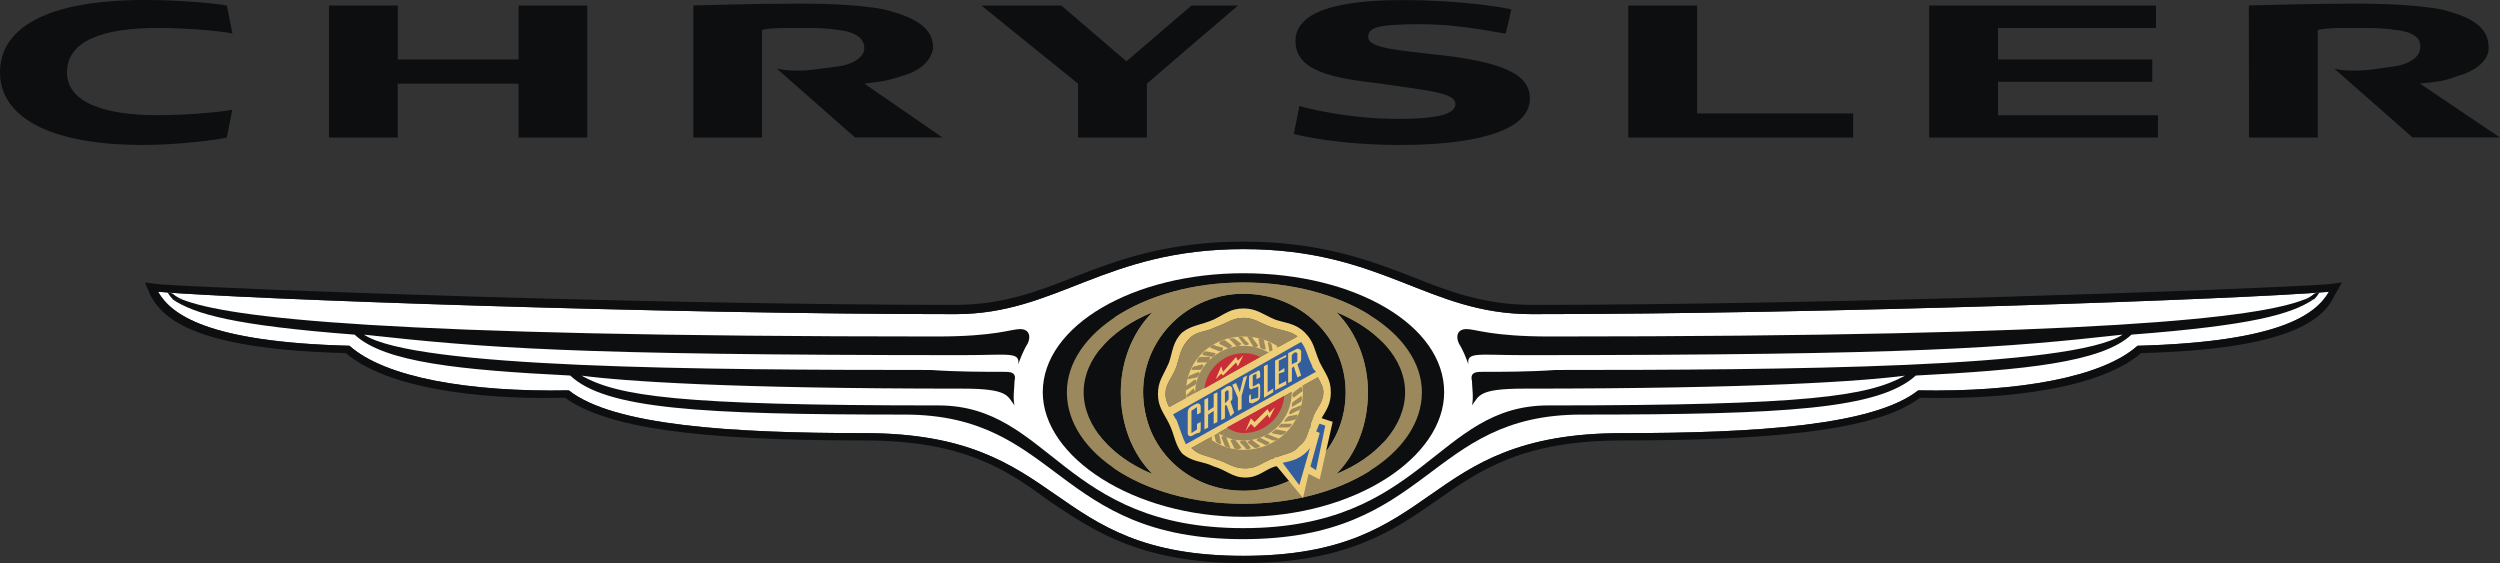
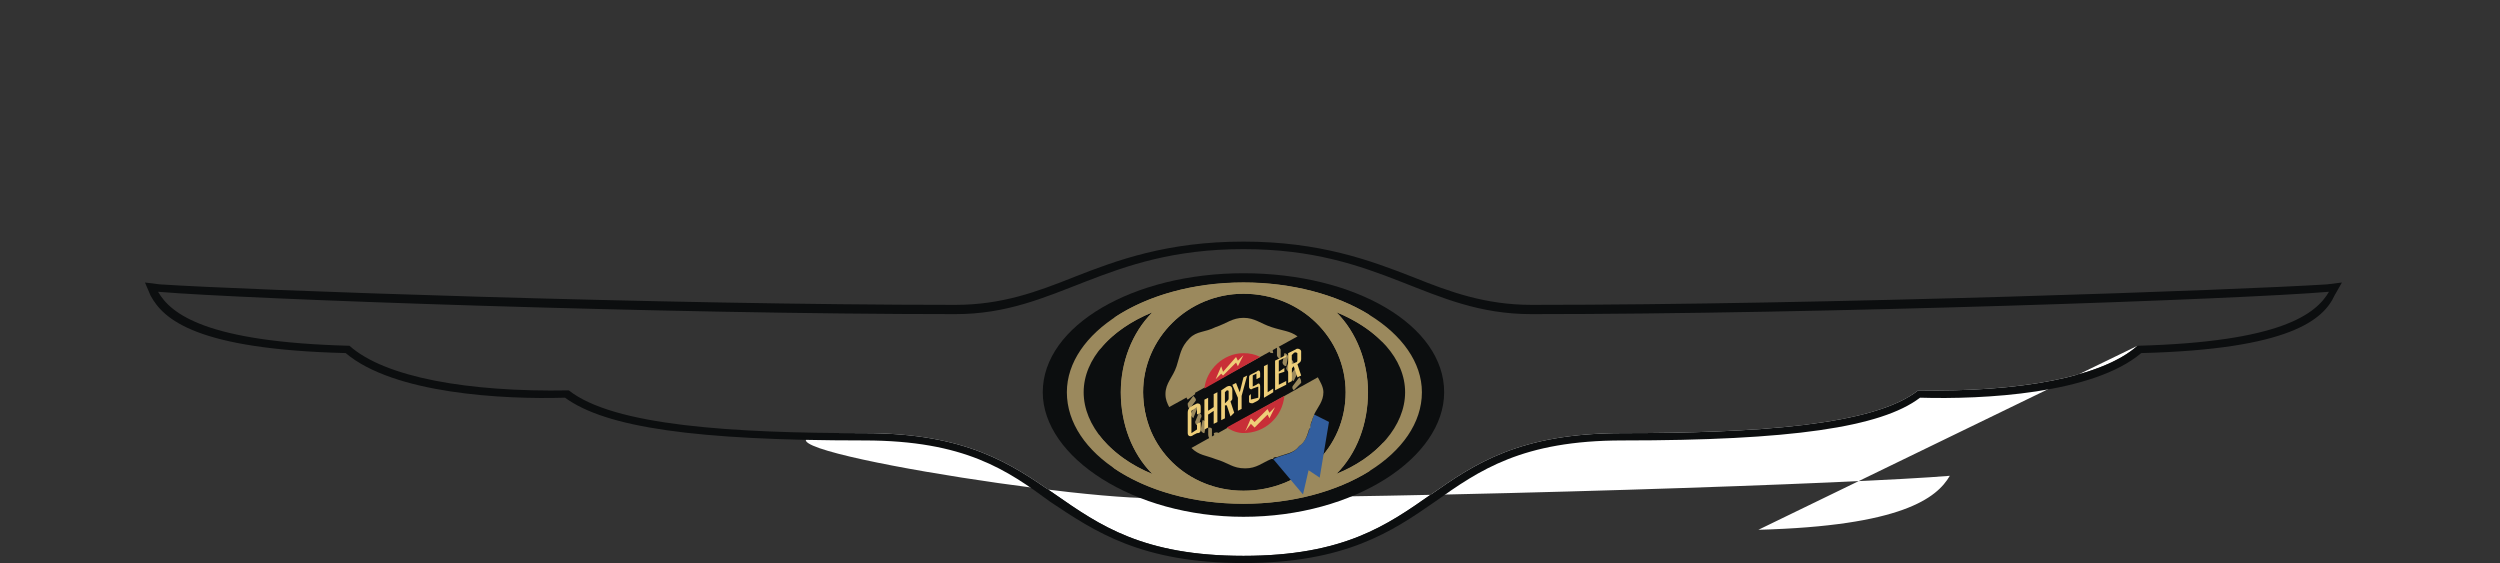
<svg xmlns="http://www.w3.org/2000/svg" version="1.1" id="Camada_1" x="0" y="0" viewBox="0 0 2426.5 546.6" style="enable-background:new 0 0 2426.5 546.6" xml:space="preserve">
  <rect x="0" y="0" width="2426.5" height="546.6" fill="#333333" stroke="none" />
  <style>.st1,.st2,.st4,.st5{fill-rule:evenodd;clip-rule:evenodd;fill:#0c0e0f}.st2,.st4,.st5{fill:#9b895d}.st4,.st5{fill:#325e9e}.st5{fill:#eece79}</style>
-   <path d="M2074.7 335.6c-34.3 30.6-115.5 45.1-212.9 43.3-43.3 34.3-158.8 41.5-286.9 41.5-200.2 0-173.2 119.1-368 119.1s-169.6-119.1-368-119.1c-128.1 0-243.5-7.2-286.8-41.5-97.4 1.8-178.6-12.6-212.9-43.3-138.9-3.6-173.2-30.7-185.8-52.4 84.8 7.2 492.5 21.7 773.9 21.7 99.2 0 144.3-63.1 279.6-63.1s178.6 63.1 279.6 63.1c281.4 0 689.1-14.4 774-21.7-12.6 21.7-46.9 48.7-185.8 52.4z" style="fill-rule:evenodd;clip-rule:evenodd;fill:#fff" />
+   <path d="M2074.7 335.6c-34.3 30.6-115.5 45.1-212.9 43.3-43.3 34.3-158.8 41.5-286.9 41.5-200.2 0-173.2 119.1-368 119.1s-169.6-119.1-368-119.1s178.6 63.1 279.6 63.1c281.4 0 689.1-14.4 774-21.7-12.6 21.7-46.9 48.7-185.8 52.4z" style="fill-rule:evenodd;clip-rule:evenodd;fill:#fff" />
  <path class="st1" d="M1206.9 265.2c-106.4 0-194.8 50.5-194.8 115.5 0 63.1 88.4 120.9 194.8 120.9 108.2 0 194.8-57.7 194.8-120.9.1-65-86.5-115.5-194.8-115.5z" />
  <path class="st2" d="M1380.1 380.7c0 59.5-77.6 108.2-173.2 108.2s-171.4-48.7-171.4-108.2c0-57.7 75.8-106.4 171.4-106.4 95.7-.1 173.2 48.6 173.2 106.4zm-173.2-95.6c-54.1 0-97.4 43.3-97.4 95.6 0 54.1 43.3 95.6 97.4 95.6 55.9 0 99.2-41.5 99.2-95.6 0-52.3-43.2-95.6-99.2-95.6zm90.2 18c19.9 19.8 30.7 48.7 30.7 77.6 0 30.7-10.8 59.5-30.7 79.4 39.7-16.2 66.7-46.9 66.7-79.4s-27-61.4-66.7-77.6zm-209.2 77.6c0-28.9 10.8-57.7 30.7-77.6-39.7 16.2-66.8 45.1-66.8 77.6s27.1 63.1 66.8 79.4c-19.9-19.9-30.7-48.8-30.7-79.4z" />
  <path class="st2" d="M1343.1 429.1c-3.6 9.9-8.3 19.4-14.1 28.3-31.3 19.5-74.5 31.6-122.1 31.6-50 0-94.6-13.3-125.7-34.5-6.3-10.2-11.2-21.1-14.7-32.6 11.8 15.8 29.9 29.2 52 38.2-19.8-19.9-30.7-48.7-30.7-79.4 0-28.9 10.8-57.7 30.7-77.6-21.4 8.7-39.1 21.2-50.9 35.8 3.6-11 8.4-21.3 14.4-31 31.1-20.6 75.3-33.8 124.9-33.8 47.2 0 90.1 11.9 121.3 30.9 5.5 8.5 10.2 17.6 13.8 27.1-11.5-11.8-26.9-21.8-45-29.2 19.9 19.8 30.7 48.7 30.7 77.6 0 30.7-10.8 59.5-30.7 79.4 18.7-7.4 34.5-18.2 46.1-30.8zm-136.2-144c-54.1 0-97.4 43.3-97.4 95.6 0 54.1 43.3 95.6 97.4 95.6 55.9 0 99.2-41.5 99.2-95.6 0-52.3-43.2-95.6-99.2-95.6z" />
  <path d="M1117.1 418.4c-5-11.3-7.6-23.6-7.6-36v-.9c.1 12.8 2.7 25.3 7.6 36.9z" style="fill-rule:evenodd;clip-rule:evenodd;fill:#d0b26f" />
  <path class="st4" d="M1235.8 445.6c1.8 0-1.8 0 0 0 10.8-5.4 18-3.6 25.3-12.6 9-7.2 9-16.2 12.6-25.3 0-1.8 1.8-3.6 1.8-5.4l14.4 7.2-9 54.1-10.8-7.2-5.4 23.5-28.9-34.3z" />
  <path class="st2" d="M1134.8 395.1c-1.8-3.6-3.6-7.2-3.6-12.6 0-10.8 7.2-16.2 10.8-27.1s3.6-18 12.6-27.1c7.2-7.2 14.4-5.4 25.3-10.8 10.8-3.6 16.2-9 27.1-9 10.8 0 16.2 5.4 27.1 9 10.8 3.6 18 3.6 25.3 9l-124.6 68.6zm73.9 59.5c-12.6 0-16.2-5.4-28.9-9-9-3.6-16.2-3.6-23.4-10.8l122.7-68.6c1.8 3.6 5.4 9 5.4 14.4 0 9-5.4 14.4-9 21.7 0 1.8-1.8 3.6-1.8 5.4-1.8 3.6-1.8 5.4-1.8 7.2-1.8 1.8-1.8 3.6-1.8 3.6-1.8 5.4-3.6 10.8-9 14.4-5.4 7.2-12.6 7.2-21.7 10.8-1.8 0-3.6 0-3.6 1.8h-1.8c-9 3.7-14.4 9.1-25.3 9.1z" />
-   <path class="st5" d="M1253.8 380.7c0 25.3-19.8 46.9-46.9 46.9-25.3 0-46.9-21.7-46.9-46.9 0-23.5 21.6-45.1 46.9-45.1 27.1 0 46.9 21.6 46.9 45.1zm-46.9-54.1c-30.7 0-55.9 23.4-55.9 54.1s25.3 55.9 55.9 55.9c32.5 0 57.7-25.3 57.7-55.9s-25.2-54.1-57.7-54.1z" />
  <path class="st2" d="M1201.5 326.6c1.8 0 5.4 0 5.4 1.8l5.4 5.4c-1.8 1.8-3.6 1.8-5.4 0l-5.4-7.2zm-9 1.8h5.4l7.2 5.4c-1.8 1.8-5.4 3.6-5.4 1.8l-7.2-7.2zm-9 5.4c0-3.6 3.6-3.6 5.4-3.6l7.2 5.4c-1.8 1.8-3.6 3.6-5.4 1.8l-7.2-3.6zm-9 3.6c0-1.8 3.6-3.6 5.4-1.8l7.2 1.8c0 3.6-1.8 3.6-3.6 3.6l-9-3.6zm-7.3 7.2c0-3.6 3.6-3.6 3.6-3.6l9 1.8c-.1 1.9-1.7 3.5-3.6 3.6l-9-1.8zm-5.4 7.2c0-3.6 1.8-5.4 3.6-5.4h9c0 3.6-1.8 5.4-3.6 5.4h-9zm-5.4 7.2c0-1.8 1.8-3.6 3.6-3.6l7.2-1.8c1.8 1.8 0 3.6-1.8 5.4h-9zm-3.6 9.1c0-1.8 1.8-3.6 1.8-3.6l9-3.6c1.8 1.8 0 3.6-1.8 5.4l-9 1.8zm-1.8 10.8c0-3.6 0-5.4 1.8-5.4l7.2-5.4c1.8 1.8 1.8 3.6 0 5.4l-9 5.4zm1.8 9c-1.8-1.8-1.8-5.4 0-5.4l5.4-5.4c1.8 1.8 1.8 3.6 1.8 5.4l-7.2 5.4zm1.8 9c-1.8-1.8-1.8-3.6-1.8-5.4l5.4-7.2c1.8 1.8 3.6 3.6 1.8 5.4l-5.4 7.2zm3.6 9c-1.8-1.8-3.6-3.6-1.8-5.4l3.6-7.2c1.8 0 3.6 3.6 1.8 3.6l-3.6 9zm5.4 7.2c-3.6 0-3.6-3.6-3.6-3.6l3.6-9c1.8 0 3.6 3.6 1.8 5.4l-1.8 7.2zm5.4 7.3c-1.8 0-3.6-1.8-3.6-3.6l1.8-9c1.8 0 3.6 1.8 3.6 3.6l-1.8 9zm7.3 7.2c-1.8 0-3.6-3.6-3.6-5.4V415c1.8 0 3.6 0 3.6 1.8v10.8zm9 3.6c-1.8 0-5.4-1.8-5.4-3.6l-1.8-7.2c3.6-1.8 5.4 0 5.4 1.8l1.8 9zm9 3.6c-1.8 0-5.4-1.8-5.4-1.8l-3.6-9c3.6-1.8 5.4 0 5.4 1.8l3.6 9zm10.8 0c-3.6 1.8-5.4 1.8-7.2 0l-3.6-7.2c1.8-1.8 3.6-1.8 5.4 0l5.4 7.2zm9.1 0c-1.8 1.8-5.4 1.8-5.4 0l-5.4-5.4c0-1.8 3.6-1.8 5.4-1.8l5.4 7.2zm9-1.8c-1.8 1.8-3.6 1.8-5.4 1.8l-7.2-5.4c1.8-1.8 3.6-3.6 5.4-1.8l7.2 5.4zm9-3.6c0 1.8-3.6 3.6-5.4 1.8l-7.2-3.6c0-1.8 3.6-3.6 5.4-1.8l7.2 3.6zm9-3.6c-1.8 1.8-3.6 1.8-5.4 1.8l-9-3.6c1.8-1.8 3.6-3.6 5.4-1.8l9 3.6zm7.2-7.2c0 1.8-3.6 3.6-5.4 3.6l-9-1.8c1.8-1.8 3.6-3.6 5.4-3.6l9 1.8zm5.4-7.3c0 1.8-1.8 3.6-3.6 3.6h-9c0-1.8 1.8-3.6 3.6-3.6h9zm5.5-9c0 3.6-1.8 5.4-3.6 5.4l-9 1.8c0-1.8 1.8-3.6 3.6-5.4l9-1.8zm3.6-9c0 3.6-1.8 5.4-3.6 5.4l-7.2 3.6c-1.8-1.8 0-3.6 1.8-5.4l9-3.6zm0-9c1.8 1.8 0 5.4 0 5.4l-9 5.4c0-1.8 0-5.4 1.8-5.4l7.2-5.4zm0-9.1c1.8 1.8 1.8 5.4 0 5.4l-7.2 5.4c-1.8-1.8-1.8-3.6 0-5.4l7.2-5.4zm-1.8-9c1.8 1.8 1.8 3.6 1.8 5.4l-7.2 7.2c-1.8-1.8-1.8-3.6 0-5.4l5.4-7.2zm-3.7-9c1.8 1.8 3.6 3.6 1.8 5.4l-3.6 7.2c-1.8 0-3.6-3.6-3.6-5.4l5.4-7.2zm-5.4-9c3.6 1.8 3.6 3.6 3.6 5.4l-3.6 9c-1.8-1.8-3.6-3.6-3.6-5.4l3.6-9zm-5.4-5.4c1.8 0 3.6 1.8 3.6 3.6l-1.8 9c-1.9-.1-3.5-1.7-3.6-3.6l1.8-9zm-7.2-7.2c1.8 0 3.6 3.6 3.6 3.6v9c-1.8 0-3.6-1.8-3.6-3.6v-9zm-9-3.7c1.8 0 3.6 1.8 3.6 1.8l1.8 9c-1.8 0-3.6 0-3.6-1.8l-1.8-9zm-9-3.5c1.8 0 3.6 0 5.4 1.8l1.8 9c-1.8 0-3.6 0-5.4-1.8l-1.8-9zm-10.9-1.8c1.8 0 5.4 0 5.4 1.8l5.4 7.2c-1.8 1.8-5.4 1.8-5.4 0l-5.4-9z" />
-   <path class="st5" d="M1282.7 405.9c5.4-9 9-14.4 9-25.3 0-12.6-5.4-18-10.8-28.9-5.4-12.6-5.4-19.9-14.4-28.9s-18.1-9-28.9-12.6c-12.6-5.4-18-10.8-30.7-10.8-12.6 0-18 5.4-28.9 10.8-12.6 5.4-21.6 5.4-30.7 12.6-9 9-9 18-12.6 28.9-5.4 12.6-10.8 18-10.8 30.6 0 12.6 5.4 18.1 10.8 28.9 5.4 10.8 5.4 19.8 12.6 28.9 10.8 9 19.8 7.2 30.7 12.6 12.6 3.6 18 10.8 30.7 10.8s18.1-7.2 28.9-10.8h1.8l25.3 30.6 5.4-23.4 10.8 5.4 12.6-55.9-10.8-3.5zm-147.9-10.8c-1.8-3.6-3.6-7.2-3.6-12.6 0-10.8 7.2-16.2 10.8-27.1s3.6-18 12.6-27.1c7.2-7.2 14.4-5.4 25.3-10.8 10.8-3.6 16.2-9 27.1-9 10.8 0 16.2 5.4 27.1 9 10.8 3.6 18 3.6 25.3 9l-124.6 68.6zm73.9 59.5c-12.6 0-16.2-5.4-28.9-9-9-3.6-16.2-3.6-23.4-10.8l122.7-68.6c1.8 3.6 5.4 9 5.4 14.4 0 9-5.4 14.4-9 21.7 0 1.8-1.8 3.6-1.8 5.4-1.8 3.6-1.8 5.4-1.8 7.2-1.8 1.8-1.8 3.6-1.8 3.6-1.8 5.4-3.6 10.8-9 14.4-5.4 7.2-12.6 7.2-21.7 10.8-1.8 0-3.6 0-3.6 1.8h-1.8c-9 3.7-14.4 9.1-25.3 9.1zm52.4 16.3-16.2-21.7c9-1.8 16.2-3.6 23.5-10.8 1.8-1.8 3.6-3.6 3.6-5.4l-10.9 37.9zm16.2-14.5-5.4-3.6 9-32.5-3.6-1.8c1.8-1.8 1.8-5.4 3.6-7.2l5.4 1.8-9 43.3z" />
  <path d="M1206.9 342.8c-19.8 0-36.1 16.3-37.9 34.3l54.1-30.7c-5-2.5-10.6-3.7-16.2-3.6zm-16.2 72.1c5.4 3.6 10.8 5.4 16.2 5.4 20.6.2 37.9-15.5 39.7-36.1l-55.9 30.7z" style="fill-rule:evenodd;clip-rule:evenodd;fill:#c82e37" />
-   <path class="st4" d="M1151 431.2c-3.6-7.2-5.4-14.4-9-23.5-1.8-1.8-1.8-3.6-3.6-5.4l124.5-70.4c5.4 7.2 5.4 12.6 10.8 23.5 0 1.8 1.8 3.6 3.6 5.4L1151 431.2z" />
  <path class="st5" d="m1179.9 368.1 5.4-12.6 1.8 5.4 12.6-14.4 1.8 3.6 5.4-5.4-5.4 10.8-1.8-3.6-12.6 12.6-1.8-1.8-5.4 5.4zm28.8 50.5 5.4-12.6 3.6 3.6 12.6-12.6 1.8 3.6 5.4-5.4-5.4 10.8-1.8-3.6-12.6 12.6-3.6-3.6-5.4 7.2zm-39.7-30.7 3.6-1.8v12.6l5.4-3.6v-12.6l3.6-1.8v28.9l-3.6 1.8v-12.6l-5.4 3.6V415l-3.6 1.8v-28.9zm19.9 3.6v-10.8l1.8-1.8c1.8 0 1.8 0 1.8 1.8v5.4c0 1.8 0 1.8-1.8 3.6l-1.8 1.8zm5.4-1.8c1.8-1.8 1.8-1.8 1.8-3.6v-7.2c0-3.6-1.8-5.4-5.4-3.6l-5.4 3.6v28.9l3.6-1.8v-12.6h1.8l3.6 10.8 3.6-3.6-3.6-10.9zm7.2-3.6-5.4-12.6 3.6-1.8 3.6 9 3.6-14.4 3.6-1.8-5.4 19.8v12.6l-3.6 1.8v-12.6zm14.4-9c-1.8 1.8-3.6 0-3.6-1.8V368c0-3.6 0-3.6 3.6-5.4l3.6-1.8c1.8-1.8 3.6-1.8 3.6 1.8v3.6l-3.6 1.8v-5.4l-3.6 1.8v10.8l3.6-1.8c1.8-1.8 3.6-1.8 3.6 1.8v7.2c0 3.6 0 5.4-3.6 7.2l-3.6 1.8c-1.8 0-3.6 0-3.6-1.8v-5.4l1.8-1.8v5.4l7.2-1.8v-10.8l-5.4 1.9zm10.9-21.7 3.6-1.8v27.1l5.4-3.6v3.6l-9 5.4v-30.7zm10.8-5.4 10.8-5.4v1.8l-7.2 3.6v10.8l5.4-3.6v3.6l-5.4 1.8v10.8l7.2-3.6v3.6l-10.8 5.4V350zm16.2 3.6v-9l1.8-1.8c1.8-1.8 3.6 0 3.6 0v7.2c0 1.8-1.8 1.8-1.8 1.8l-3.6 1.8zm5.5 0c1.8-1.8 3.6-1.8 3.6-5.4V341c0-1.8-3.6-3.6-5.4-1.8l-7.2 3.6v28.9l3.6-1.8v-12.6l1.8-1.8 3.6 10.8 3.6-1.8-3.6-10.9zm-97.5 48.7v-7.2l-5.4 3.6v21.7l5.4-3.6v-5.4l3.6-1.8v5.4c0 3.6 0 5.4-3.6 5.4l-3.6 1.8c-1.8 1.8-5.4 1.8-5.4-1.8v-19.8c0-3.6 1.8-5.4 5.4-7.2l3.6-1.8c1.8 0 3.6 0 3.6 3.6v5.4l-3.6 1.7z" />
  <path class="st1" d="M2258.7 276c-83 5.4-487.1 19.9-772.1 19.9-45.1 0-79.4-12.6-115.5-27.1-41.5-16.2-90.2-34.3-164.2-34.3s-122.7 18-164.2 34.3c-36.1 14.4-70.3 27.1-115.5 27.1-285 0-689.1-14.4-772.1-19.9l-14.4-1.8 5.4 12.6c12.6 23.5 45.1 52.3 189.4 55.9 46.9 39.7 153.4 45.1 212.9 43.3 39.7 28.9 126.3 41.5 290.5 41.5 97.4 0 138.9 28.9 180.4 59.5 43.3 28.9 88.4 59.5 187.6 59.5 99.2 0 144.3-30.7 185.8-59.5 43.3-30.7 84.8-59.5 182.2-59.5 162.4 0 250.8-12.6 288.7-41.5 61.3 1.8 167.8-3.6 214.7-43.3 144.3-3.6 176.8-32.5 187.6-55.9l7.2-12.6-14.4 1.8zm-184 59.6c-34.3 30.6-115.5 45.1-212.9 43.3-43.3 34.3-158.8 41.5-286.9 41.5-200.2 0-173.2 119.1-368 119.1s-169.6-119.1-368-119.1c-128.1 0-243.5-7.2-286.8-41.5-97.4 1.8-178.6-12.6-212.9-43.3-138.9-3.6-173.2-30.7-185.8-52.4 84.8 7.2 492.5 21.7 773.9 21.7 99.2 0 144.3-63.1 279.6-63.1s178.6 63.1 279.6 63.1c281.4 0 689.1-14.4 774-21.7-12.6 21.7-46.9 48.7-185.8 52.4z" />
-   <path class="st1" d="m2246.1 285.1 5.4-1.8s-1.8 3.6-5.4 7.2h-9c5.4-1.8 9-5.4 9-5.4zM2237.1 290.5c-45.1 18-196.6 36.1-732.5 36.1-57.7 0-72.1-7.2-81.2-7.2-9 0-10.8 7.2-7.2 14.4 3.6 5.4 7.2 14.4 9 19.9-1.8-12.6 9-9 54.1-9 382.5 0 465.4-7.2 580.9-19.9-48.7 32.5-328.3 34.3-550.3 34.3-25.3 1.8-52.3 1.8-72.2 1.8-7.2 0-10.8 1.8-9 9 0 5.4 1.8 16.2 0 23.5 7.2-9 5.4-16.2 50.5-16.2 227.3 0 328.3-7.2 369.8-12.6-36.1 19.8-92 28.9-346.4 28.9-108.2 0-120.9 119.1-295.9 119.1s-187.6-119.1-295.9-119.1c-254.4 0-310.3-9-346.4-28.9 41.5 5.4 142.5 12.6 369.8 12.6 45.1 0 43.3 7.2 50.5 16.2-1.8-7.2 0-18.1 0-23.5 1.8-7.2-1.8-9-9-9-19.8 0-46.9 0-72.2-1.8-221.9 0-501.5-1.8-550.2-34.3 115.5 12.6 198.5 19.9 580.9 19.9 45.1 0 55.9-3.6 54.1 9 1.8-5.4 5.4-14.4 9-19.9 3.6-7.2 1.8-14.4-7.2-14.4s-23.5 7.2-81.2 7.2c-537.6 0-687.3-18.1-732.5-36.1h-9c21.6 14.4 59.5 25.3 176.8 34.3 28.9 27.1 102.8 34.3 209.3 39.7 34.3 32.5 126.3 37.9 324.7 37.9 149.7 0 146.1 120.9 328.3 120.9 182.2 0 178.6-120.9 328.3-120.9 198.5 0 288.7-5.4 324.7-37.9 104.6-5.4 180.4-12.6 209.3-39.7 117.3-9 155.1-19.8 176.8-34.3h-8.5zM167.8 285.1l-5.4-1.8s1.8 3.6 5.4 7.2h9c-5.4-1.8-9-5.4-9-5.4zm1412.6-151.6h218.3v-23.4h-151.5V5.4h-66.8v128.1zM319.3 5.4v128.1H386V81.2h117.3v52.3H570V5.4h-66.7v52.3H386.1V5.4h-66.8zm837.1 0-63.1 54.1-63.1-54.1h-77.6l93.8 75.8v52.3h66.8V81.2c1.8-1.8 88.4-75.8 88.4-75.8h-45.2zm716.2 128.1h221.9v-21.6h-155.2V79.4H2089V57.7h-149.7V27.1h153.3V5.4h-220.1v128.1h.1zm-615.2-93.8c0 28.9 34.3 36.1 83 41.5 48.7 7.2 72.2 9 72.2 19.8 0 9-14.4 14.4-55.9 14.4-48.7 0-90.2-10.8-95.6-12.6 0 1.8-5.4 27.1-5.4 27.1 5.4 1.8 45.1 10.8 102.9 10.8 64.9 0 126.3-10.8 126.3-45.1 0-23.4-25.3-36.1-97.4-43.3-28.9-3.6-59.5-5.4-59.5-16.2 0-9 7.2-12.6 50.5-12.6 41.5 0 77.6 9 83 9l5.4-23.4c-7.2-1.8-48.7-9-104.6-9-45.3-.1-104.9 5.3-104.9 39.6zM0 70.4c0 41.5 45.1 70.3 138.9 70.3 36.1 0 74-5.4 81.2-7.2l5.4-27.1c-7.2 1.8-39.7 5.4-72.2 5.4C101 111.9 65 99.2 65 70.4c0-30.7 34.3-43.3 88.4-43.3 30.7 0 65 3.6 72.2 5.4l-5.4-27.1c-9-1.8-43.3-5.4-79.4-5.4C45.1 0 0 27.1 0 70.4zm672.9 63.1h66.7V28.9c9-1.8 19.8-1.8 34.3-1.8 16.2 0 28.9 0 37.9 1.8 19.8 1.8 27.1 9 27.1 18 0 7.2-9 16.2-28.9 18-14.4 1.8-23.4 3.6-34.3 3.6-7.2 0-12.6 0-21.6-1.8l75.8 66.7h84.8l-75.8-52.3c14.4-1.8 19.8-1.8 36.1-7.2 19.8-5.4 28.9-16.2 30.7-27.1 0-16.2-10.8-28.9-48.7-37.9-19.8-3.6-46.9-5.4-81.2-5.4-48.7 0-97.4 1.8-102.8 1.8l-.1 128.2zm1510 0h66.7V28.9c10.8-1.8 19.9-1.8 36.1-1.8 16.2 0 27.1 0 37.9 1.8 19.9 1.8 27.1 9 25.3 18 0 7.2-9 16.2-28.9 18-12.6 1.8-21.7 3.6-34.3 3.6-7.2 0-12.6 0-19.9-1.8l75.8 66.7h84.8l-77.6-52.3c16.2-1.8 21.7-1.8 36.1-7.2 19.8-5.4 30.6-16.2 30.6-27.1 0-16.2-9-28.9-46.9-37.9-21.7-3.6-46.9-5.4-83-5.4-46.9 0-97.4 1.8-102.9 1.8l.2 128.2z" />
</svg>